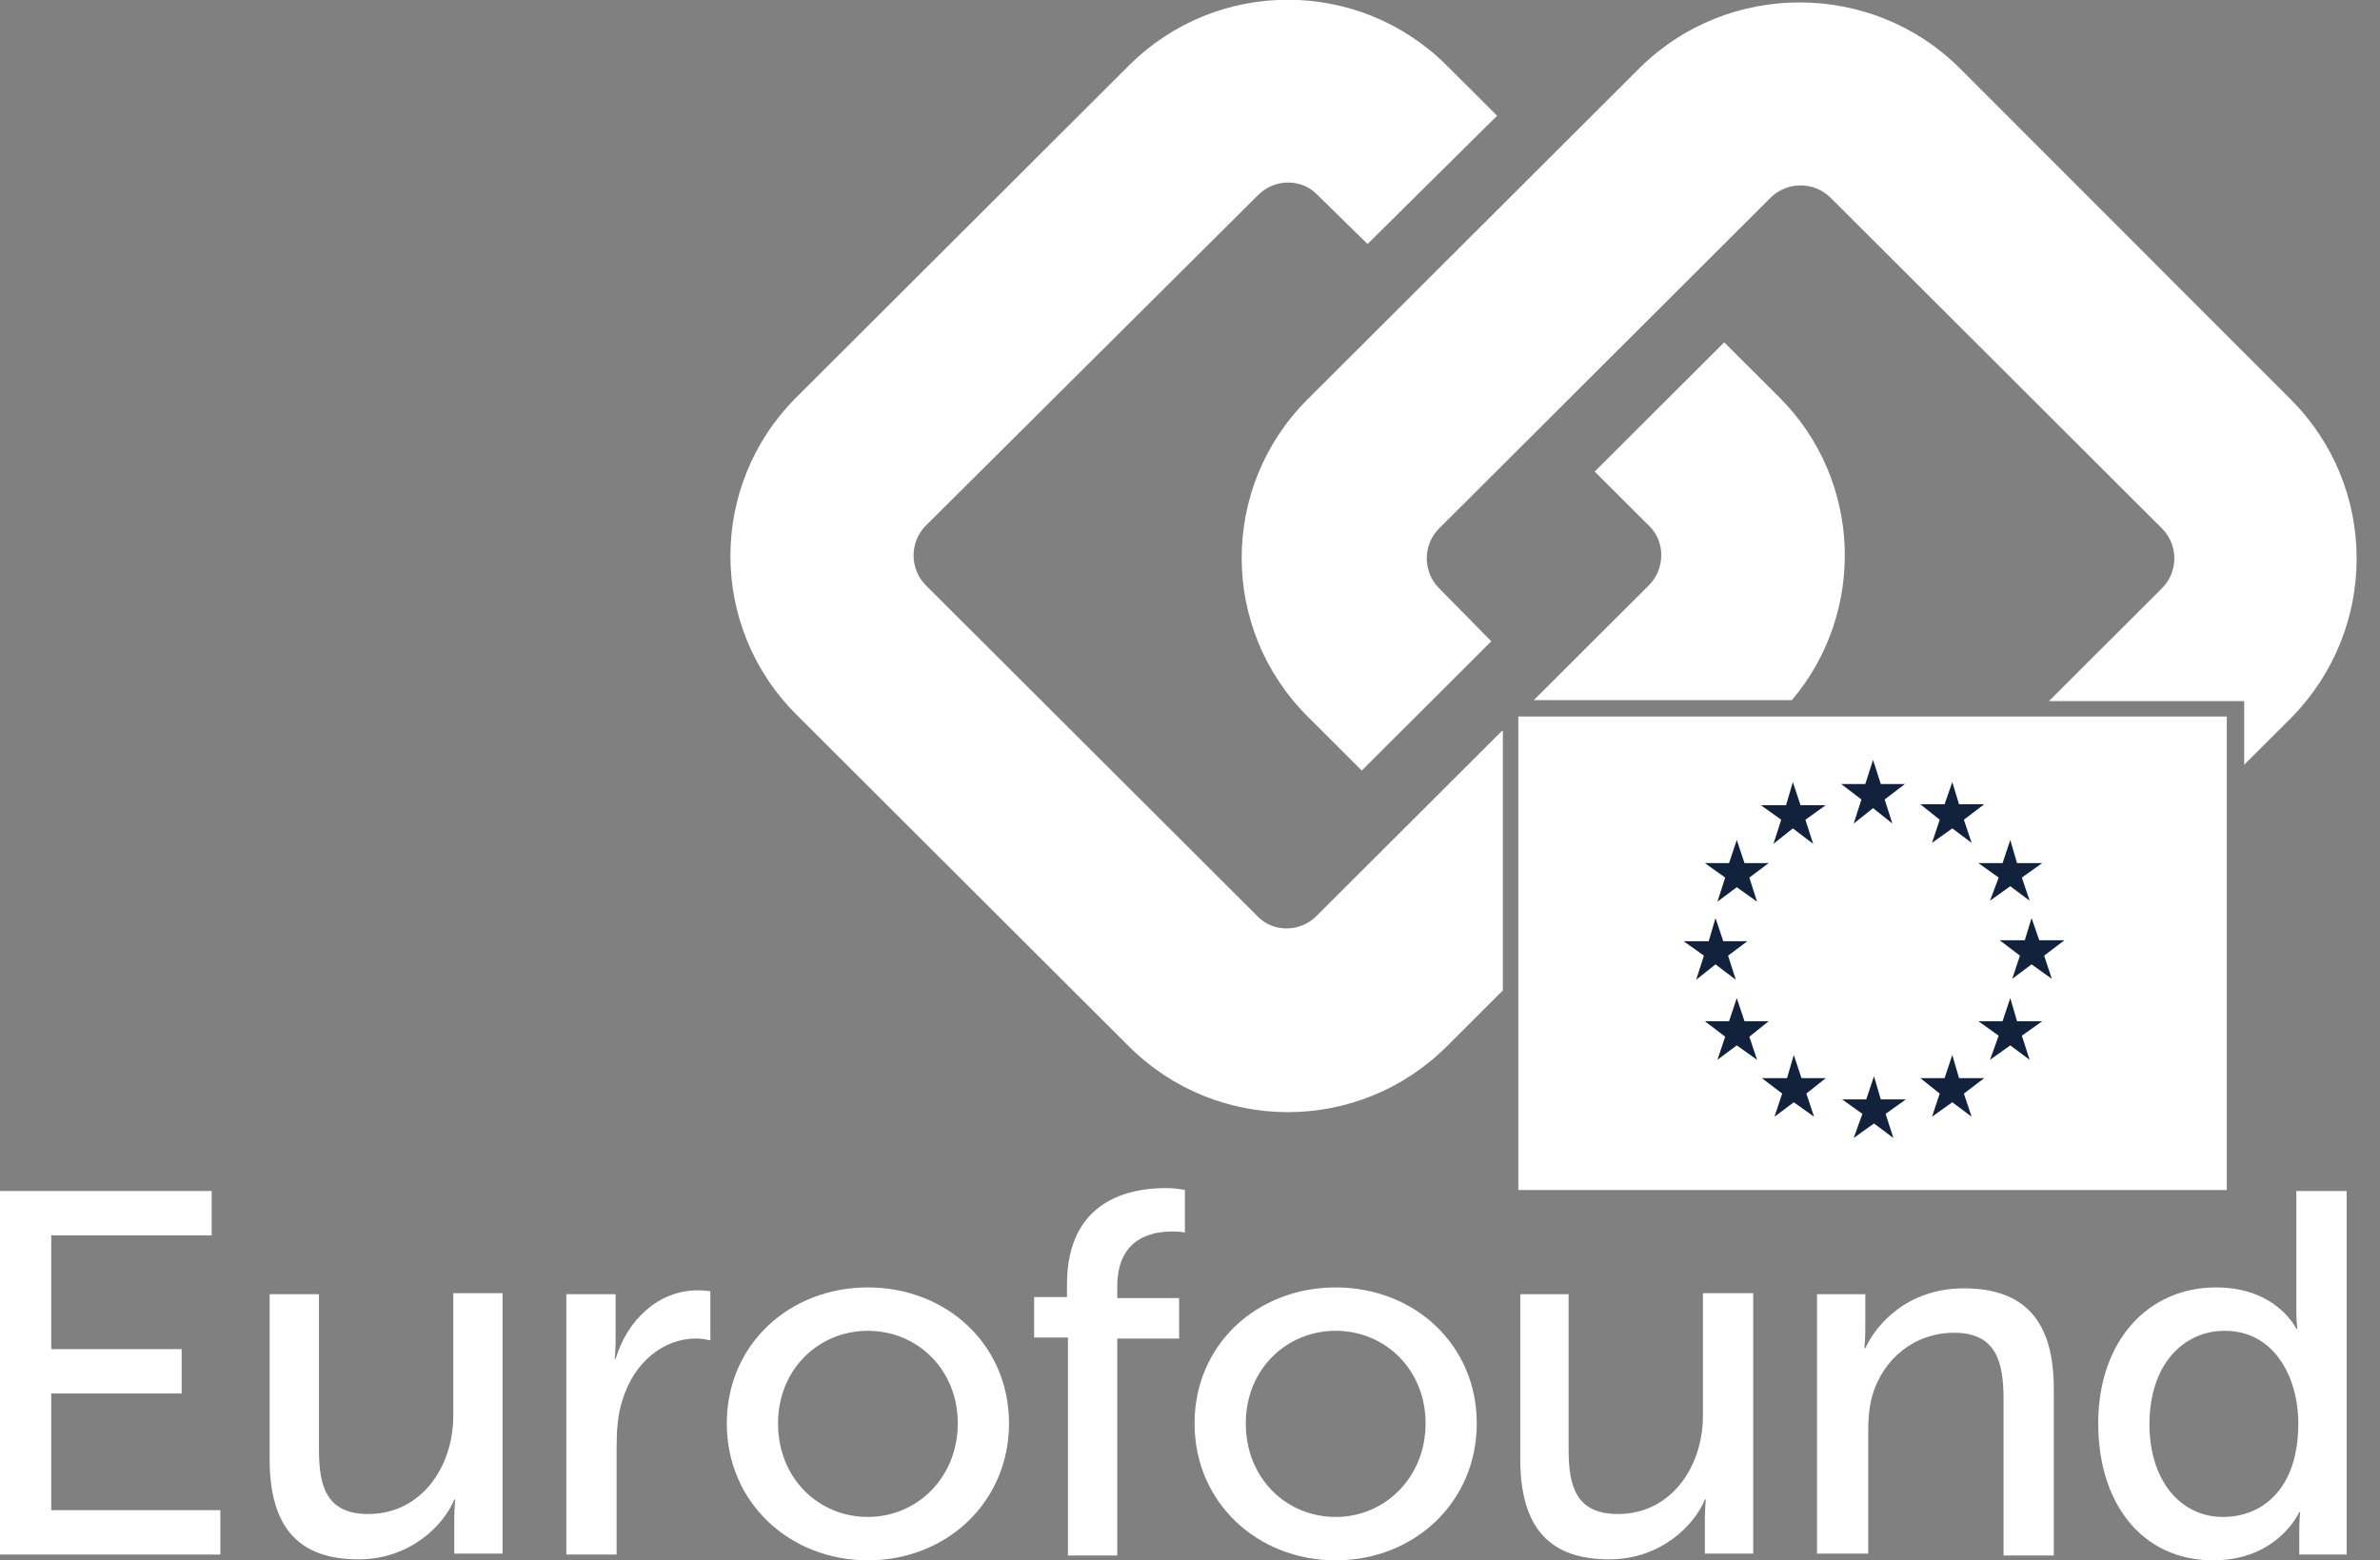
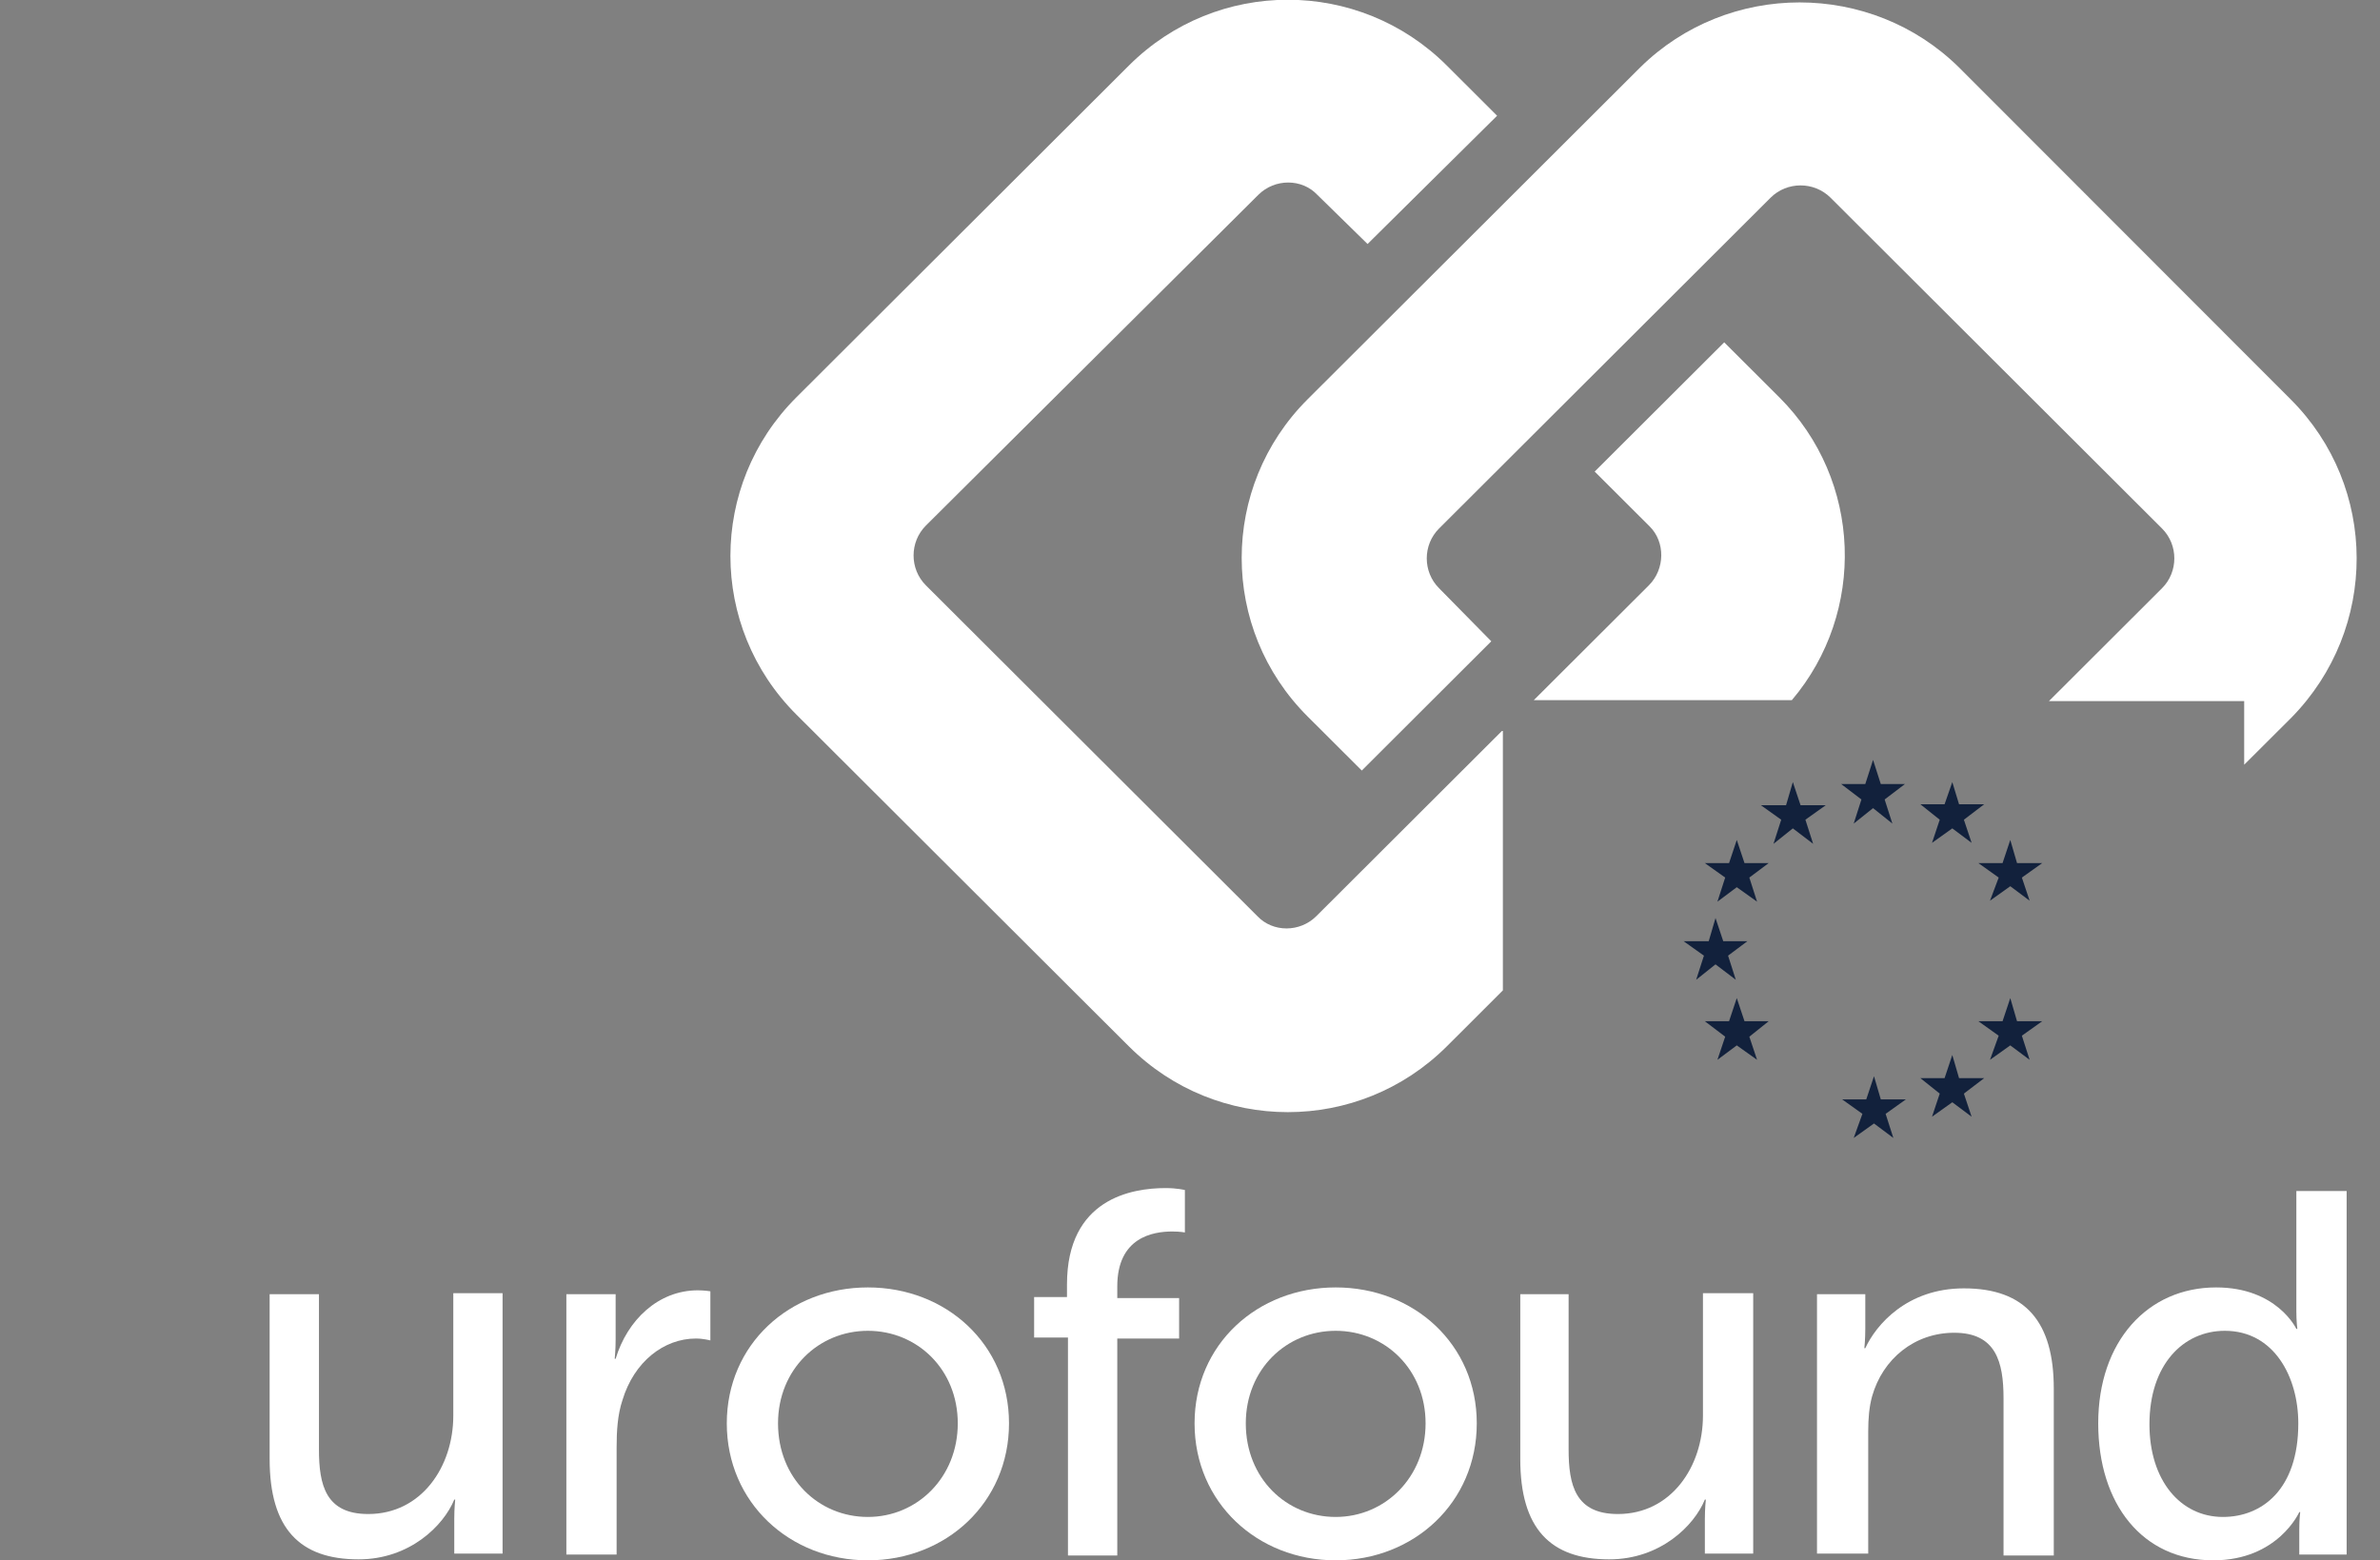
<svg xmlns="http://www.w3.org/2000/svg" width="61" height="40" viewBox="0 0 61 40" fill="none">
  <rect x="0" y="0" width="61" height="40" fill="#808080" stroke="none" />
  <g clip-path="url(#clip0_6884_29406)">
-     <path d="M57.073 18.368H38.916V30.507H57.073V18.368Z" fill="white" />
    <path d="M58.708 10.235L50.211 1.73C47.957 -0.494 44.291 -0.494 42.037 1.73L33.515 10.235C31.261 12.485 31.261 16.119 33.515 18.368L33.937 18.789L34.903 19.753L38.222 16.44L36.884 15.08C36.463 14.66 36.463 13.968 36.884 13.548L45.381 5.068C45.802 4.648 46.495 4.648 46.917 5.068L55.413 13.548C55.834 13.968 55.834 14.66 55.413 15.08L52.515 17.973H57.098H57.519V18.393V19.604L58.733 18.393C60.962 16.119 60.962 12.485 58.708 10.235Z" fill="white" />
    <path d="M48.205 20.099H48.824L48.304 20.495L48.502 21.113L48.007 20.717L47.511 21.113L47.709 20.495L47.189 20.099H47.808L48.007 19.481L48.205 20.099Z" fill="#12213C" />
    <path d="M48.205 28.183H48.849L48.329 28.554L48.527 29.172L48.031 28.801L47.511 29.172L47.734 28.554L47.214 28.183H47.833L48.031 27.59L48.205 28.183Z" fill="#12213C" />
    <path d="M50.211 27.639H50.855L50.335 28.035L50.533 28.628L50.038 28.257L49.518 28.628L49.716 28.035L49.22 27.639H49.84L50.038 27.046L50.211 27.639Z" fill="#12213C" />
    <path d="M50.211 20.618H50.855L50.335 21.014L50.533 21.607L50.038 21.236L49.518 21.607L49.716 21.014L49.22 20.618H49.84L50.038 20.05L50.211 20.618Z" fill="#12213C" />
    <path d="M51.697 22.126H52.342L51.821 22.497L52.02 23.09L51.524 22.719L51.004 23.09L51.227 22.497L50.707 22.126H51.326L51.524 21.533L51.697 22.126Z" fill="#12213C" />
    <path d="M51.697 26.18H52.342L51.821 26.551L52.02 27.169L51.524 26.799L51.004 27.169L51.227 26.551L50.707 26.18H51.326L51.524 25.587L51.697 26.18Z" fill="#12213C" />
-     <path d="M52.267 24.104H52.911L52.391 24.499L52.589 25.093L52.069 24.722L51.574 25.093L51.772 24.499L51.252 24.104H51.896L52.069 23.535L52.267 24.104Z" fill="#12213C" />
    <path d="M46.149 20.643H46.793L46.273 21.014L46.471 21.632L45.951 21.236L45.455 21.632L45.653 21.014L45.133 20.643H45.777L45.951 20.05L46.149 20.643Z" fill="#12213C" />
    <path d="M44.712 22.126H45.331L44.836 22.497L45.034 23.115L44.514 22.744L44.018 23.115L44.217 22.497L43.696 22.126H44.316L44.514 21.533L44.712 22.126Z" fill="#12213C" />
    <path d="M44.167 24.128H44.786L44.291 24.499L44.489 25.117L43.969 24.722L43.473 25.117L43.672 24.499L43.151 24.128H43.795L43.969 23.535L44.167 24.128Z" fill="#12213C" />
    <path d="M44.712 26.18H45.331L44.836 26.576L45.034 27.169L44.514 26.799L44.018 27.169L44.217 26.576L43.696 26.18H44.316L44.514 25.587L44.712 26.18Z" fill="#12213C" />
-     <path d="M46.173 27.639H46.793L46.297 28.035L46.495 28.628L45.975 28.257L45.48 28.628L45.678 28.035L45.158 27.639H45.802L45.975 27.046L46.173 27.639Z" fill="#12213C" />
-     <path d="M0 30.532H5.425V31.669H1.313V34.586H4.657V35.723H1.313V38.714H5.648V39.852H0V30.532Z" fill="white" />
    <path d="M6.886 33.177H8.175V37.157C8.175 38.072 8.348 38.813 9.438 38.813C10.8 38.813 11.618 37.602 11.618 36.292V33.152H12.881V39.827H11.643V38.937C11.643 38.665 11.667 38.443 11.667 38.443H11.643C11.37 39.11 10.503 39.975 9.19 39.975C7.679 39.975 6.911 39.184 6.911 37.404V33.177H6.886Z" fill="white" />
    <path d="M14.541 33.177H15.779V34.339C15.779 34.611 15.755 34.833 15.755 34.833H15.779C16.076 33.844 16.869 33.078 17.885 33.078C18.058 33.078 18.207 33.103 18.207 33.103V34.363C18.207 34.363 18.033 34.314 17.835 34.314C17.018 34.314 16.25 34.907 15.953 35.896C15.829 36.267 15.804 36.687 15.804 37.108V39.852H14.516V33.177H14.541Z" fill="white" />
    <path d="M22.244 33.004C24.251 33.004 25.861 34.462 25.861 36.489C25.861 38.517 24.251 40 22.244 40C20.238 40 18.628 38.517 18.628 36.489C18.628 34.462 20.238 33.004 22.244 33.004ZM22.244 38.888C23.508 38.888 24.548 37.874 24.548 36.489C24.548 35.105 23.508 34.116 22.244 34.116C20.981 34.116 19.941 35.105 19.941 36.489C19.941 37.899 20.981 38.888 22.244 38.888Z" fill="white" />
    <path d="M27.347 34.289H26.505V33.251H27.347V32.929C27.347 30.729 29.007 30.457 29.874 30.457C30.171 30.457 30.369 30.507 30.369 30.507V31.595C30.369 31.595 30.246 31.57 30.047 31.57C29.552 31.57 28.636 31.718 28.636 32.979V33.276H30.221V34.314H28.636V39.876H27.372V34.289H27.347Z" fill="white" />
    <path d="M34.234 33.004C36.24 33.004 37.85 34.462 37.85 36.489C37.85 38.517 36.24 40 34.234 40C32.227 40 30.617 38.517 30.617 36.489C30.617 34.462 32.227 33.004 34.234 33.004ZM34.234 38.888C35.497 38.888 36.538 37.874 36.538 36.489C36.538 35.105 35.497 34.116 34.234 34.116C32.97 34.116 31.93 35.105 31.93 36.489C31.93 37.899 32.97 38.888 34.234 38.888Z" fill="white" />
    <path d="M38.916 33.177H40.204V37.157C40.204 38.072 40.377 38.813 41.467 38.813C42.829 38.813 43.647 37.602 43.647 36.292V33.152H44.935V39.827H43.696V38.937C43.696 38.665 43.721 38.443 43.721 38.443H43.696C43.424 39.11 42.557 39.975 41.244 39.975C39.733 39.975 38.965 39.184 38.965 37.404V33.177H38.916Z" fill="white" />
    <path d="M46.57 33.177H47.808V34.067C47.808 34.339 47.784 34.561 47.784 34.561H47.808C48.081 33.968 48.873 33.028 50.335 33.028C51.92 33.028 52.639 33.894 52.639 35.599V39.876H51.351V35.847C51.351 34.907 51.153 34.166 50.087 34.166C49.072 34.166 48.254 34.833 47.982 35.797C47.907 36.069 47.883 36.366 47.883 36.687V39.827H46.57V33.177Z" fill="white" />
    <path d="M56.8 33.004C58.361 33.004 58.856 34.067 58.856 34.067H58.881C58.881 34.067 58.856 33.869 58.856 33.622V30.532H60.145V39.852H58.931V39.209C58.931 38.937 58.955 38.764 58.955 38.764H58.931C58.931 38.764 58.386 40 56.726 40C54.918 40 53.778 38.566 53.778 36.489C53.778 34.388 55.042 33.004 56.8 33.004ZM56.974 38.888C57.965 38.888 58.906 38.195 58.906 36.489C58.906 35.303 58.287 34.116 57.023 34.116C55.958 34.116 55.091 34.981 55.091 36.514C55.091 37.948 55.884 38.888 56.974 38.888Z" fill="white" />
    <path d="M42.26 15.006L39.312 17.948H45.926C47.833 15.698 47.734 12.311 45.604 10.185L44.192 8.776L40.872 12.089L42.284 13.498C42.681 13.894 42.681 14.586 42.26 15.006Z" fill="white" />
    <path d="M38.494 18.739L33.738 23.486C33.317 23.906 32.624 23.906 32.227 23.486L23.731 15.006C23.31 14.586 23.31 13.894 23.731 13.473L32.252 4.994C32.673 4.574 33.367 4.574 33.763 4.994L35.051 6.255L38.371 2.967L37.083 1.681C34.828 -0.569 31.187 -0.569 28.933 1.681L20.412 10.185C18.157 12.435 18.157 16.069 20.412 18.319L27.991 25.884L28.933 26.823C31.187 29.073 34.828 29.073 37.083 26.823L37.38 26.527L38.519 25.389V18.739H38.494Z" fill="white" />
  </g>
  <defs>
    <clipPath id="clip0_6884_29406">
      <rect width="60.392" height="40" fill="white" />
    </clipPath>
  </defs>
</svg>